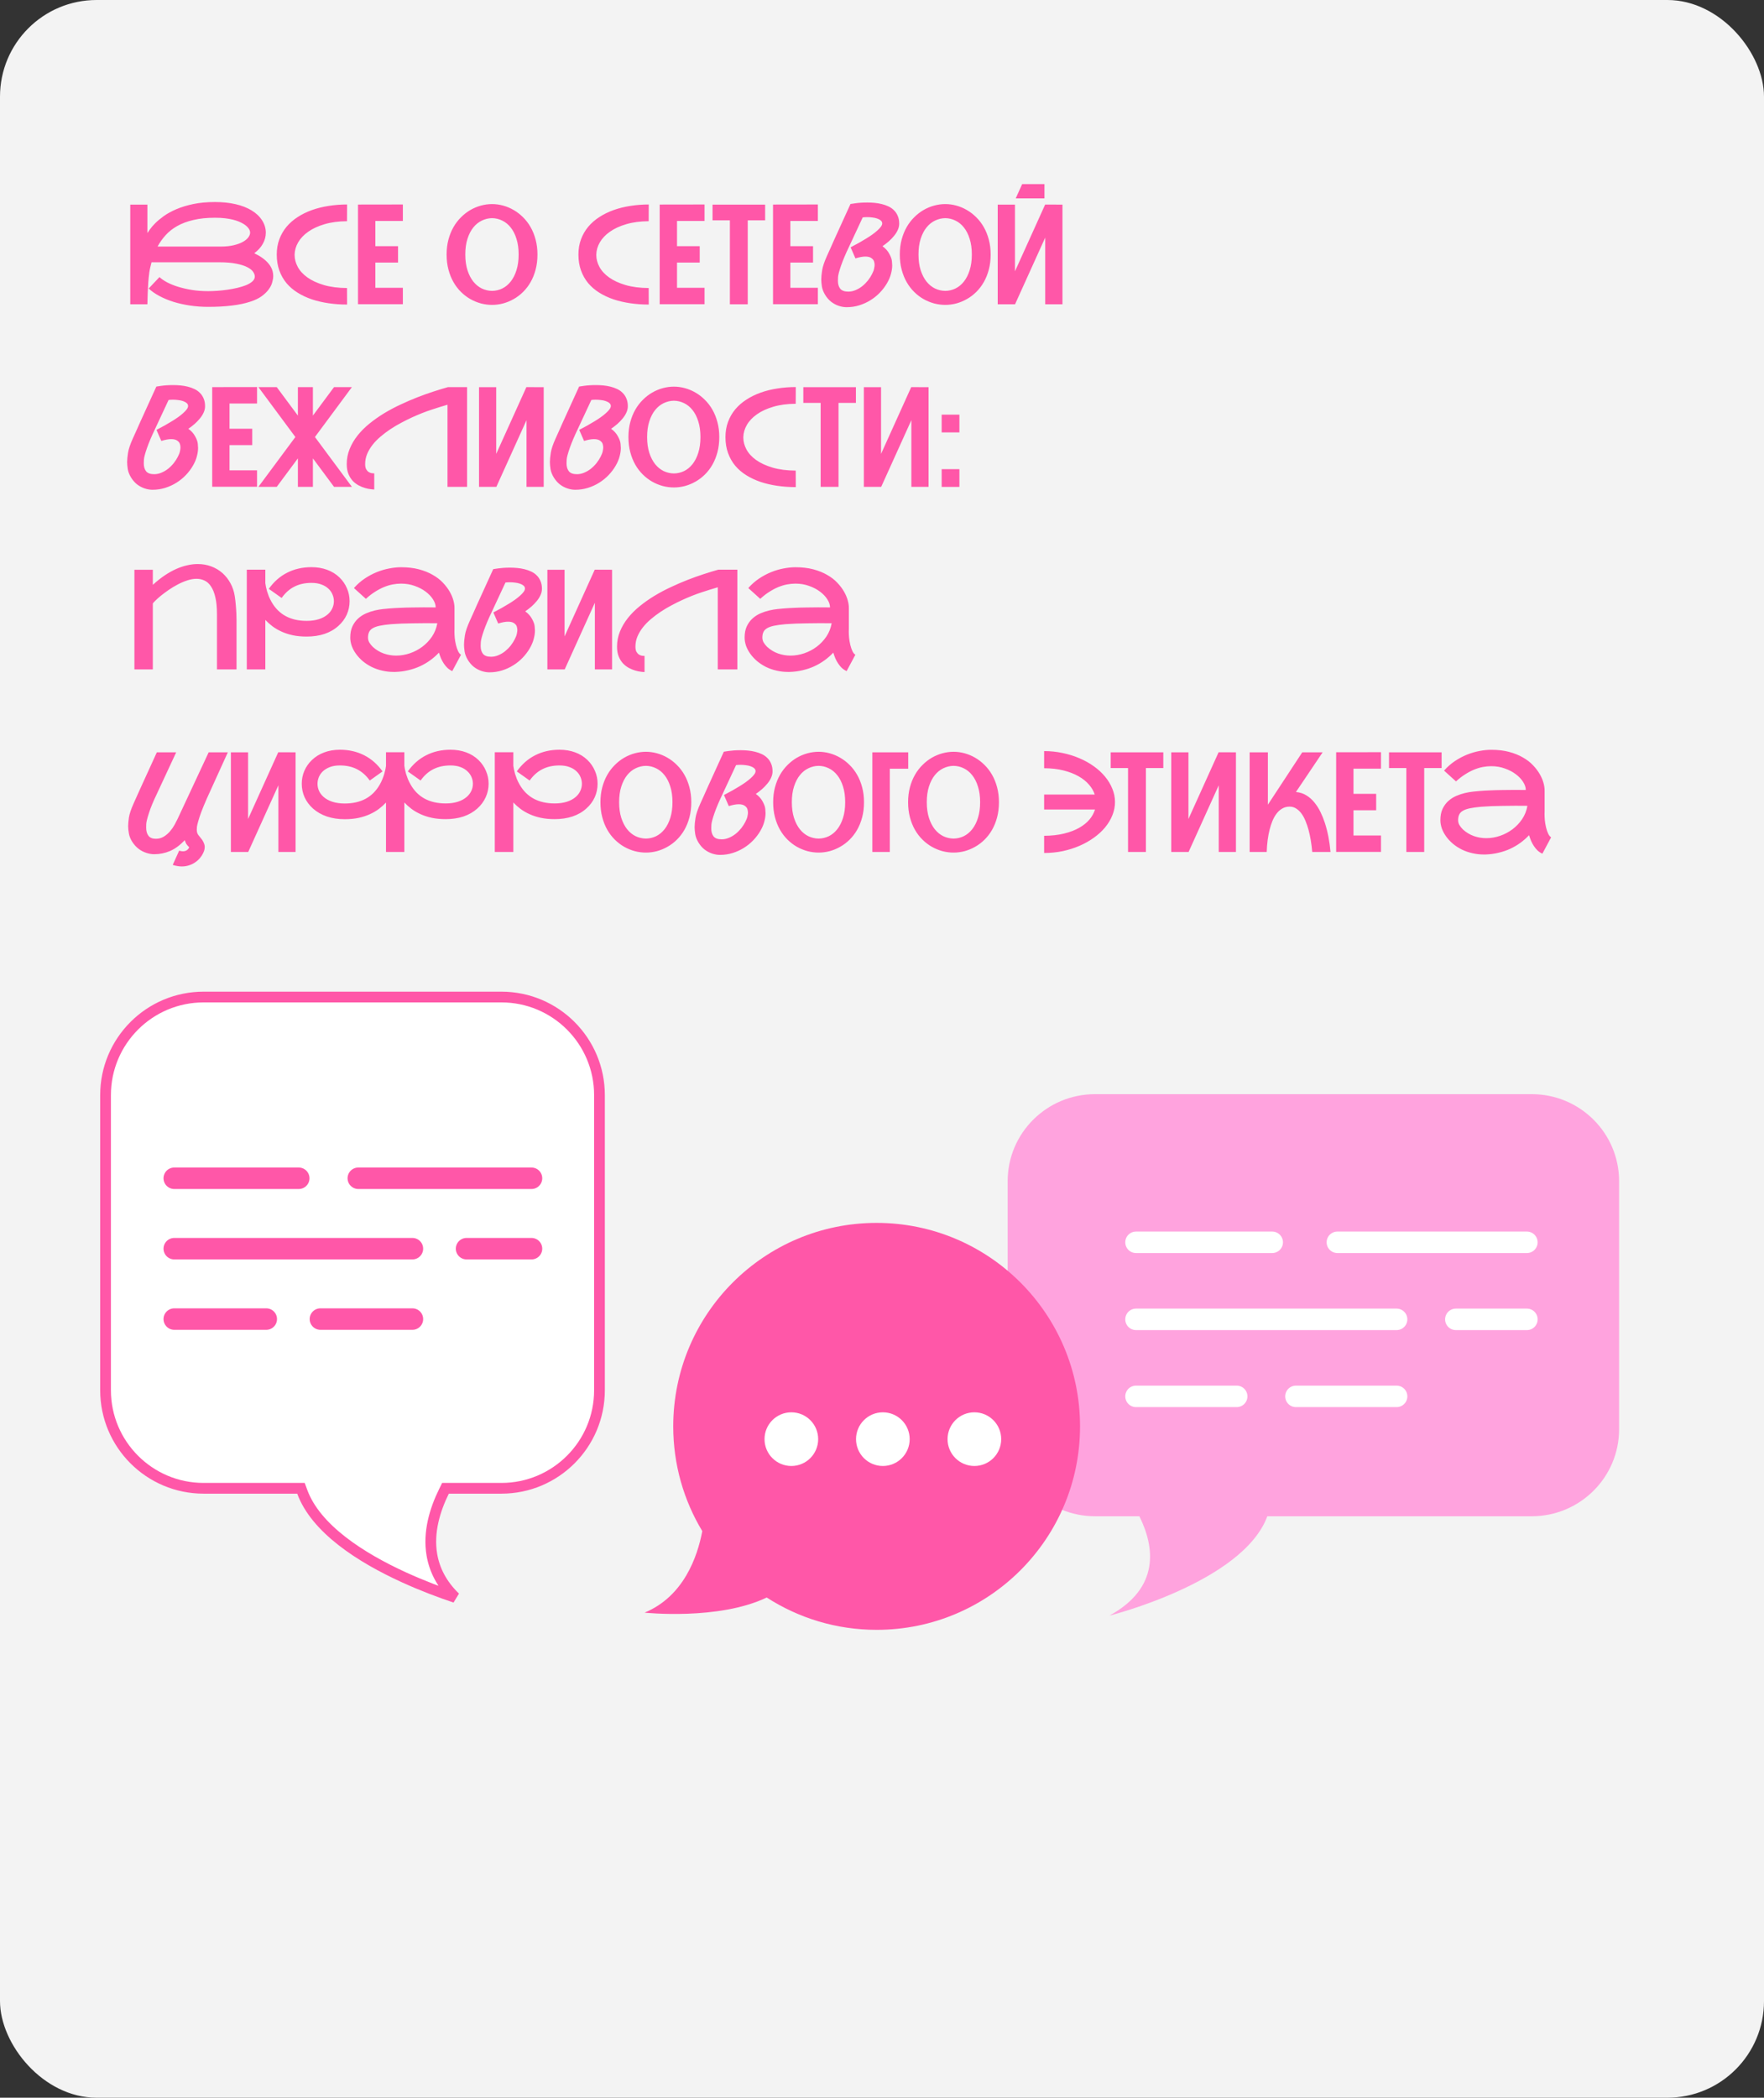
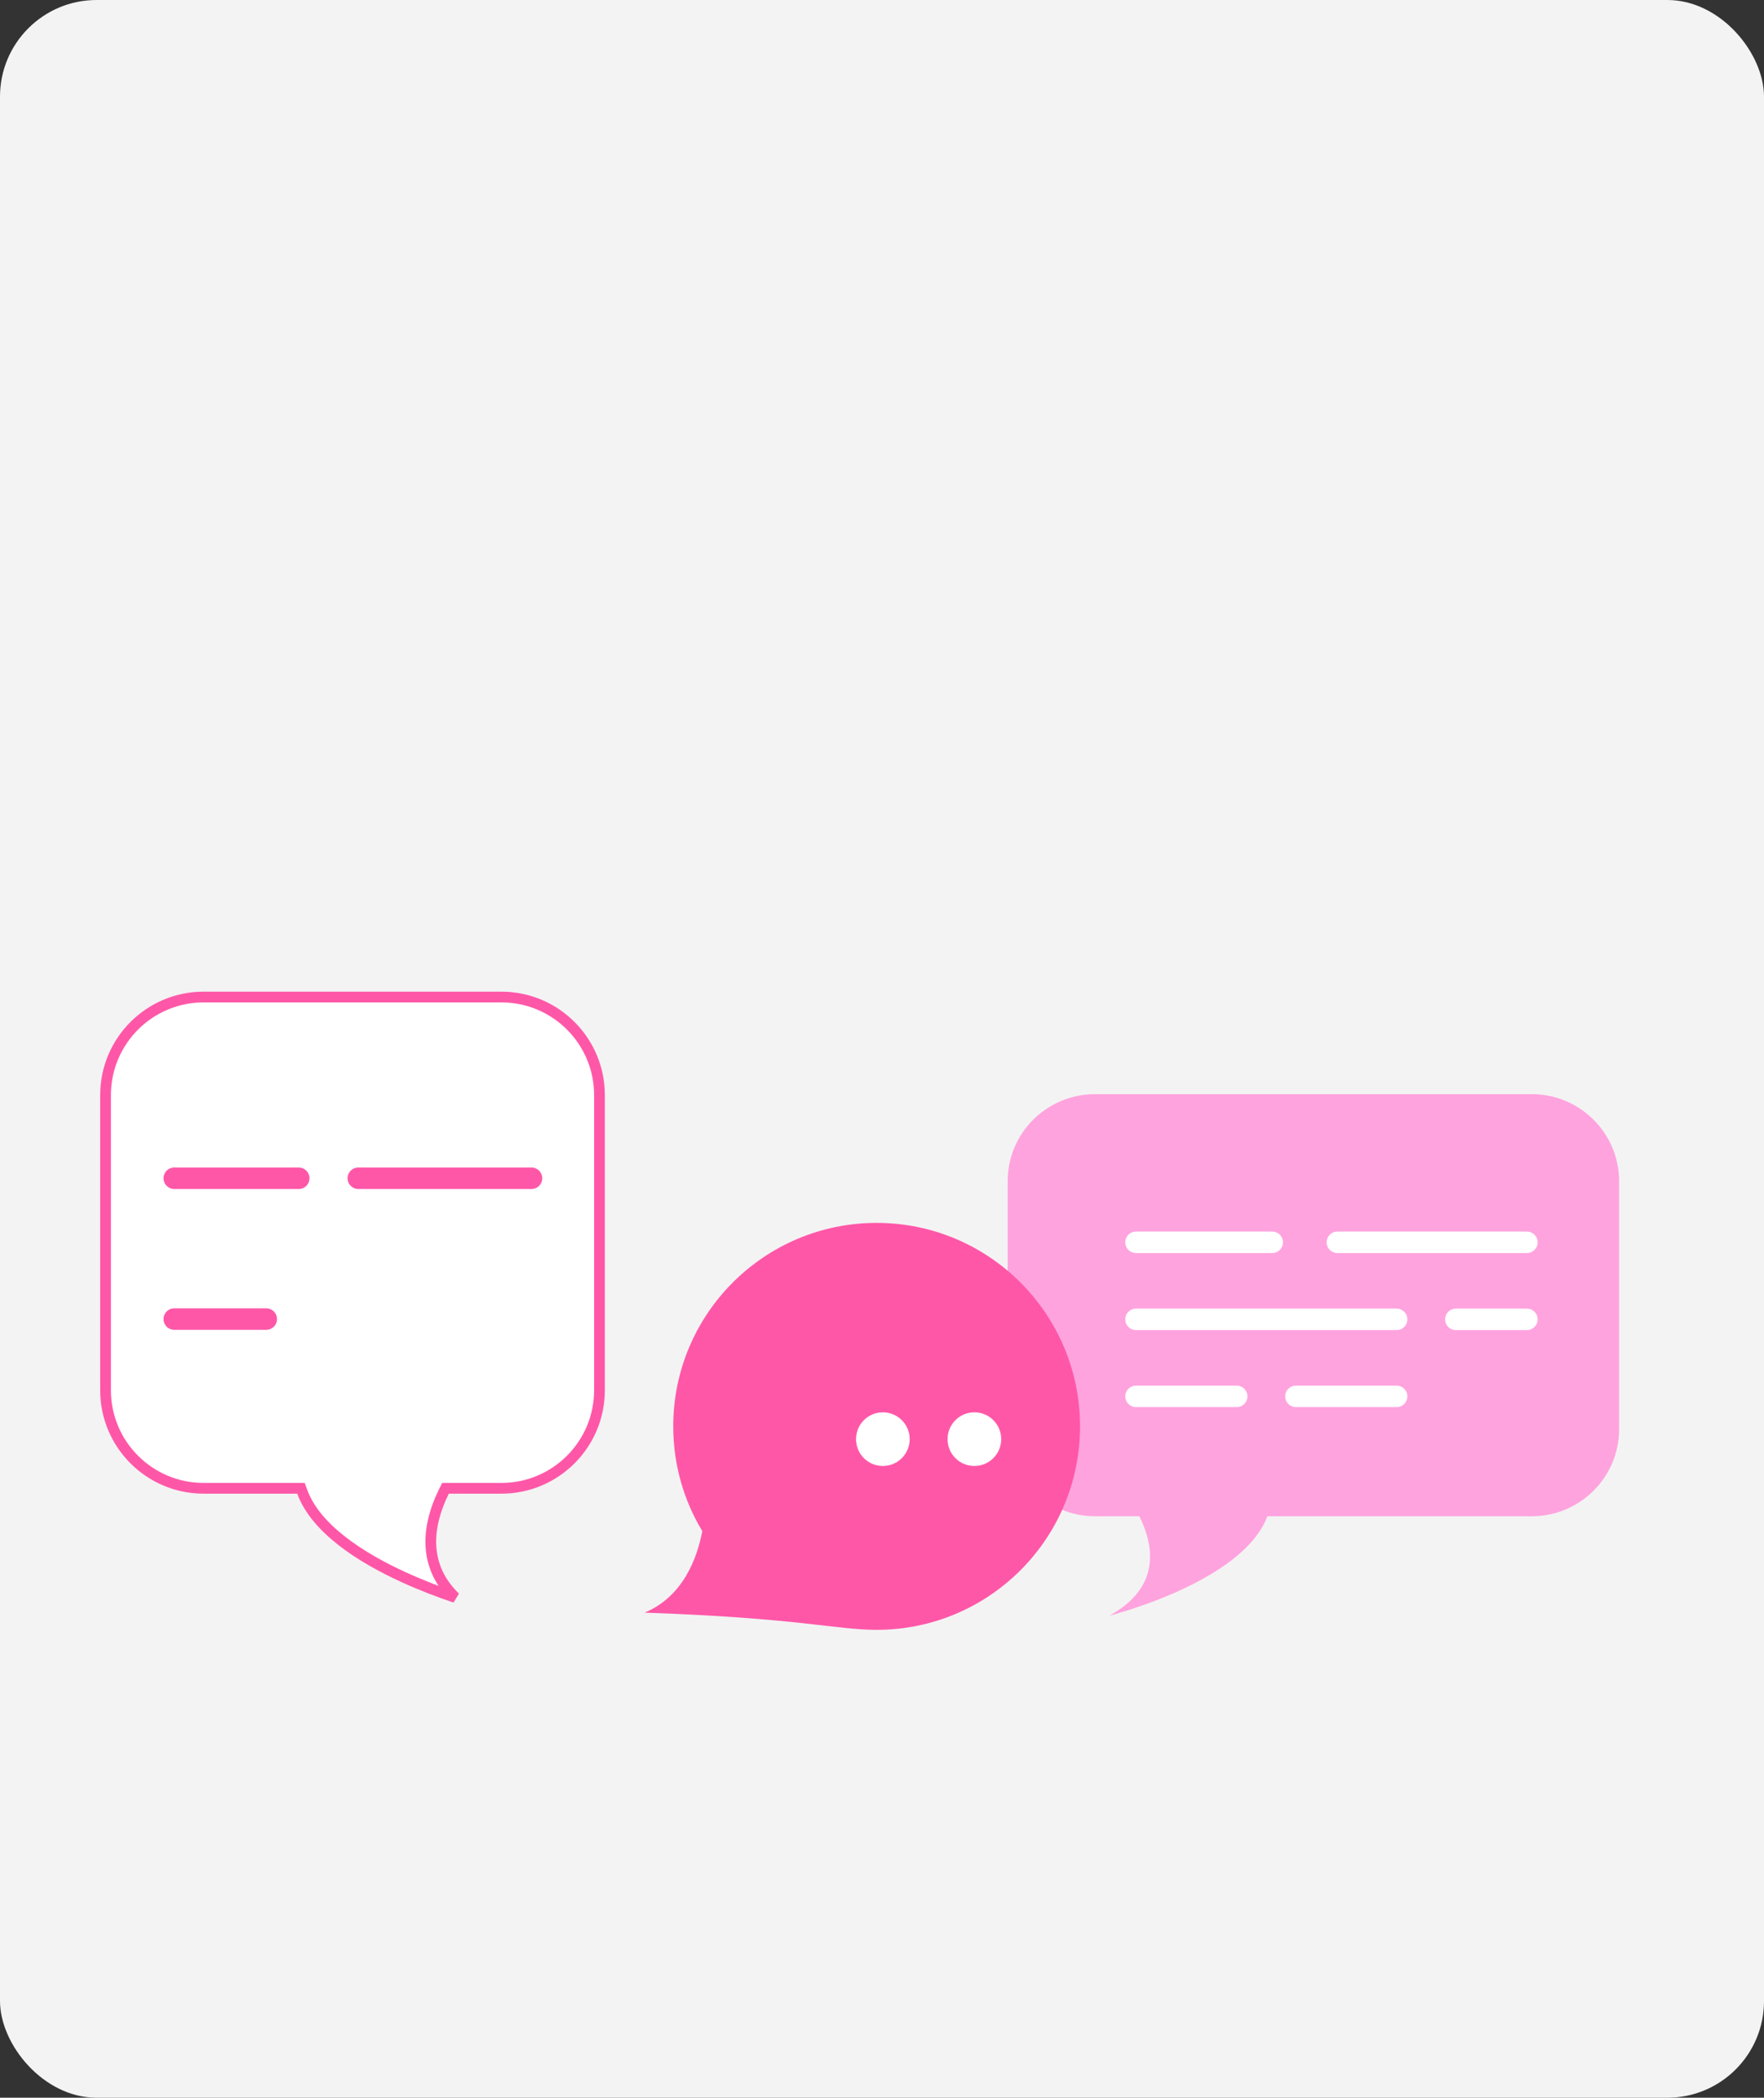
<svg xmlns="http://www.w3.org/2000/svg" width="493" height="586" viewBox="0 0 493 586" fill="none">
  <rect x="0" y="0" width="493" height="586" fill="#333333" stroke="none" />
  <rect width="493" height="586" rx="27" fill="#F3F3F3" />
-   <path d="M71.061 70.739C72.808 71.575 74.124 72.524 75.01 73.588C75.909 74.638 76.359 75.816 76.359 77.12C76.359 77.651 76.264 78.246 76.074 78.904C75.897 79.563 75.561 80.221 75.067 80.879C74.586 81.538 73.928 82.171 73.093 82.778C72.257 83.373 71.187 83.88 69.883 84.297C68.415 84.778 66.706 85.133 64.756 85.361C62.807 85.601 60.617 85.722 58.186 85.722C56.477 85.722 54.8 85.601 53.154 85.361C51.521 85.12 49.976 84.778 48.52 84.335C47.077 83.88 45.761 83.335 44.571 82.702C43.381 82.069 42.374 81.367 41.551 80.594L44.571 77.404C45.064 77.873 45.748 78.347 46.621 78.829C47.495 79.297 48.514 79.715 49.679 80.082C50.856 80.449 52.16 80.753 53.59 80.993C55.021 81.221 56.553 81.335 58.186 81.335C58.933 81.335 59.775 81.303 60.712 81.24C61.648 81.177 62.598 81.076 63.56 80.936C64.522 80.797 65.459 80.62 66.37 80.405C67.294 80.189 68.111 79.936 68.82 79.645C69.541 79.341 70.118 78.993 70.548 78.601C70.991 78.195 71.213 77.746 71.213 77.252C71.213 76.835 71.054 76.391 70.738 75.923C70.421 75.455 69.877 75.024 69.105 74.632C68.345 74.239 67.326 73.917 66.047 73.663C64.781 73.398 63.186 73.265 61.262 73.265H42.349C42.248 73.67 42.134 74.132 42.007 74.651C41.88 75.17 41.785 75.67 41.722 76.151C41.672 76.543 41.621 76.974 41.57 77.442C41.52 77.898 41.475 78.373 41.437 78.867C41.412 79.36 41.387 79.854 41.361 80.348C41.336 80.841 41.311 81.316 41.285 81.772C41.235 82.835 41.203 83.911 41.191 85H36.405V57.162H41.191V65.099C41.317 64.922 41.551 64.587 41.893 64.093C42.235 63.599 42.722 63.029 43.355 62.384C44.001 61.738 44.805 61.067 45.767 60.371C46.742 59.675 47.906 59.035 49.261 58.453C50.615 57.871 52.185 57.39 53.97 57.01C55.768 56.63 57.806 56.44 60.085 56.44C62.174 56.44 64.079 56.636 65.801 57.029C67.522 57.421 69.016 57.997 70.282 58.757C71.561 59.529 72.548 60.459 73.244 61.548C73.941 62.624 74.289 63.776 74.289 65.004C74.289 66.106 74.004 67.15 73.434 68.138C72.877 69.125 72.086 69.992 71.061 70.739ZM61.661 68.878C63.079 68.878 64.307 68.751 65.345 68.498C66.383 68.245 67.237 67.929 67.908 67.549C68.579 67.169 69.079 66.751 69.409 66.296C69.738 65.84 69.902 65.409 69.902 65.004C69.902 64.574 69.738 64.144 69.409 63.713C69.079 63.283 68.611 62.884 68.003 62.517C67.687 62.327 67.294 62.131 66.826 61.928C66.358 61.725 65.801 61.542 65.155 61.377C64.509 61.213 63.769 61.08 62.933 60.979C62.098 60.877 61.148 60.827 60.085 60.827C57.793 60.827 55.781 61.036 54.046 61.453C52.312 61.858 50.805 62.422 49.527 63.143C48.248 63.865 47.166 64.719 46.28 65.707C45.394 66.682 44.647 67.739 44.039 68.878H61.661ZM97 85.076C95.228 85.076 93.512 84.956 91.854 84.715C90.195 84.475 88.638 84.114 87.183 83.633C85.727 83.139 84.397 82.519 83.195 81.772C81.992 81.025 80.954 80.139 80.081 79.113C79.22 78.075 78.549 76.892 78.068 75.562C77.587 74.233 77.346 72.752 77.346 71.119C77.346 69.562 77.587 68.138 78.068 66.846C78.549 65.555 79.22 64.39 80.081 63.352C80.954 62.314 81.992 61.409 83.195 60.637C84.397 59.852 85.727 59.2 87.183 58.681C88.638 58.162 90.195 57.776 91.854 57.523C93.512 57.257 95.228 57.124 97 57.124L96.981 61.795C94.614 61.808 92.519 62.086 90.695 62.631C88.885 63.162 87.366 63.865 86.138 64.739C84.91 65.599 83.973 66.587 83.328 67.701C82.695 68.802 82.365 69.935 82.34 71.1C82.34 71.15 82.34 71.201 82.34 71.252C82.34 72.366 82.631 73.467 83.214 74.556C83.796 75.645 84.695 76.626 85.91 77.499C87.138 78.373 88.67 79.082 90.506 79.626C92.354 80.17 94.512 80.449 96.981 80.462L97 85.076ZM104.899 61.719V68.764H111.242V73.341H104.899V80.386H112.59V84.981H100.057V57.143L112.59 57.124V61.719H104.899ZM137.523 57.01C138.548 57.01 139.574 57.149 140.599 57.428C141.625 57.706 142.606 58.117 143.543 58.662C144.492 59.206 145.372 59.883 146.182 60.694C146.992 61.491 147.695 62.409 148.29 63.447C148.885 64.485 149.353 65.65 149.695 66.941C150.037 68.22 150.208 69.606 150.208 71.1C150.208 72.619 150.037 74.024 149.695 75.316C149.353 76.607 148.885 77.771 148.29 78.809C147.695 79.848 146.992 80.765 146.182 81.563C145.372 82.361 144.492 83.025 143.543 83.557C142.606 84.088 141.625 84.494 140.599 84.772C139.574 85.038 138.548 85.171 137.523 85.171C136.498 85.171 135.466 85.038 134.428 84.772C133.402 84.494 132.415 84.088 131.465 83.557C130.529 83.025 129.655 82.361 128.845 81.563C128.035 80.765 127.332 79.848 126.737 78.809C126.142 77.771 125.674 76.607 125.332 75.316C124.99 74.024 124.819 72.619 124.819 71.1C124.819 69.593 124.99 68.201 125.332 66.922C125.674 65.644 126.142 64.485 126.737 63.447C127.332 62.409 128.035 61.491 128.845 60.694C129.655 59.883 130.529 59.206 131.465 58.662C132.415 58.117 133.402 57.706 134.428 57.428C135.466 57.149 136.498 57.01 137.523 57.01ZM137.523 81.259C138.523 81.246 139.473 81.025 140.371 80.594C141.27 80.151 142.055 79.506 142.726 78.658C143.41 77.797 143.948 76.74 144.34 75.486C144.745 74.22 144.948 72.758 144.948 71.1C144.948 69.429 144.745 67.967 144.34 66.713C143.948 65.447 143.41 64.39 142.726 63.542C142.055 62.694 141.27 62.055 140.371 61.624C139.473 61.181 138.523 60.953 137.523 60.941C136.523 60.953 135.567 61.181 134.656 61.624C133.757 62.055 132.966 62.694 132.282 63.542C131.598 64.39 131.054 65.447 130.649 66.713C130.244 67.967 130.041 69.429 130.041 71.1C130.041 72.758 130.244 74.22 130.649 75.486C131.054 76.74 131.598 77.797 132.282 78.658C132.966 79.506 133.757 80.151 134.656 80.594C135.567 81.025 136.523 81.246 137.523 81.259ZM181.312 85.076C179.54 85.076 177.825 84.956 176.166 84.715C174.508 84.475 172.951 84.114 171.495 83.633C170.039 83.139 168.71 82.519 167.507 81.772C166.304 81.025 165.266 80.139 164.393 79.113C163.532 78.075 162.861 76.892 162.38 75.562C161.899 74.233 161.658 72.752 161.658 71.119C161.658 69.562 161.899 68.138 162.38 66.846C162.861 65.555 163.532 64.39 164.393 63.352C165.266 62.314 166.304 61.409 167.507 60.637C168.71 59.852 170.039 59.2 171.495 58.681C172.951 58.162 174.508 57.776 176.166 57.523C177.825 57.257 179.54 57.124 181.312 57.124L181.293 61.795C178.926 61.808 176.831 62.086 175.008 62.631C173.197 63.162 171.678 63.865 170.45 64.739C169.222 65.599 168.286 66.587 167.64 67.701C167.007 68.802 166.678 69.935 166.653 71.1C166.653 71.15 166.653 71.201 166.653 71.252C166.653 72.366 166.944 73.467 167.526 74.556C168.108 75.645 169.007 76.626 170.222 77.499C171.45 78.373 172.982 79.082 174.818 79.626C176.666 80.17 178.825 80.449 181.293 80.462L181.312 85.076ZM189.212 61.719V68.764H195.554V73.341H189.212V80.386H196.902V84.981H184.369V57.143L196.902 57.124V61.719H189.212ZM213.841 57.162V61.548H208.98V85H203.985V61.548H199.143V57.162H213.841ZM220.886 61.719V68.764H227.228V73.341H220.886V80.386H228.576V84.981H216.044V57.143L228.576 57.124V61.719H220.886ZM246.635 68.783C247.483 69.391 248.123 70.106 248.553 70.929C248.996 71.739 249.237 72.429 249.275 72.999C249.325 73.556 249.351 73.936 249.351 74.138C249.351 74.86 249.237 75.645 249.009 76.493C248.794 77.341 248.42 78.221 247.889 79.132C247.357 80.044 246.705 80.905 245.933 81.715C245.16 82.525 244.287 83.234 243.312 83.842C242.35 84.449 241.299 84.93 240.16 85.285C239.033 85.639 237.85 85.817 236.609 85.817C235.9 85.817 235.166 85.69 234.406 85.437C233.647 85.184 232.938 84.804 232.279 84.297C231.634 83.778 231.07 83.126 230.589 82.341C230.121 81.557 229.823 80.784 229.697 80.025C229.583 79.253 229.526 78.601 229.526 78.069C229.526 77.411 229.608 76.556 229.773 75.505C229.937 74.442 230.393 73.087 231.14 71.442C231.444 70.758 231.773 70.03 232.127 69.258C232.482 68.473 232.836 67.675 233.191 66.865C233.558 66.055 233.925 65.251 234.292 64.454C234.659 63.656 235.008 62.89 235.337 62.156C236.122 60.434 236.906 58.712 237.691 56.991C238.109 56.915 238.571 56.845 239.078 56.782C239.508 56.719 240.008 56.668 240.578 56.63C241.147 56.592 241.755 56.573 242.401 56.573C243.059 56.573 243.73 56.605 244.414 56.668C245.11 56.731 245.787 56.845 246.445 57.01C247.116 57.174 247.743 57.396 248.325 57.675C248.92 57.953 249.433 58.314 249.863 58.757C250.307 59.187 250.655 59.713 250.908 60.333C251.174 60.941 251.307 61.656 251.307 62.479C251.307 63.074 251.174 63.662 250.908 64.245C250.655 64.814 250.307 65.365 249.863 65.897C249.433 66.428 248.939 66.941 248.382 67.435C247.825 67.916 247.243 68.365 246.635 68.783ZM237.084 81.468C237.767 81.468 238.438 81.329 239.097 81.05C239.767 80.772 240.394 80.405 240.976 79.949C241.559 79.481 242.084 78.955 242.553 78.373C243.021 77.778 243.407 77.176 243.711 76.569C244.027 75.961 244.224 75.442 244.3 75.012C244.388 74.581 244.433 74.246 244.433 74.005C244.433 73.714 244.382 73.391 244.281 73.037C244.179 72.682 243.926 72.366 243.521 72.087C243.129 71.809 242.565 71.669 241.831 71.669C241.097 71.669 240.179 71.84 239.078 72.182L237.729 69.087C239.375 68.239 240.85 67.41 242.154 66.599C242.711 66.258 243.249 65.903 243.768 65.536C244.3 65.156 244.768 64.783 245.173 64.416C245.591 64.049 245.926 63.694 246.18 63.352C246.433 63.01 246.559 62.7 246.559 62.422C246.559 62.08 246.42 61.801 246.142 61.586C245.876 61.358 245.534 61.175 245.116 61.036C244.711 60.896 244.262 60.801 243.768 60.751C243.274 60.687 242.799 60.656 242.344 60.656C242.103 60.656 241.882 60.662 241.679 60.675C241.477 60.687 241.287 60.706 241.109 60.732L237.274 68.954C236.349 70.878 235.615 72.613 235.071 74.157C234.539 75.702 234.254 76.778 234.216 77.385C234.191 77.98 234.178 78.335 234.178 78.449C234.178 79.36 234.394 80.094 234.824 80.651C235.267 81.196 236.02 81.468 237.084 81.468ZM264.181 57.01C265.207 57.01 266.232 57.149 267.258 57.428C268.283 57.706 269.264 58.117 270.201 58.662C271.15 59.206 272.03 59.883 272.84 60.694C273.651 61.491 274.353 62.409 274.948 63.447C275.543 64.485 276.012 65.65 276.353 66.941C276.695 68.22 276.866 69.606 276.866 71.1C276.866 72.619 276.695 74.024 276.353 75.316C276.012 76.607 275.543 77.771 274.948 78.809C274.353 79.848 273.651 80.765 272.84 81.563C272.03 82.361 271.15 83.025 270.201 83.557C269.264 84.088 268.283 84.494 267.258 84.772C266.232 85.038 265.207 85.171 264.181 85.171C263.156 85.171 262.124 85.038 261.086 84.772C260.061 84.494 259.073 84.088 258.124 83.557C257.187 83.025 256.313 82.361 255.503 81.563C254.693 80.765 253.99 79.848 253.395 78.809C252.8 77.771 252.332 76.607 251.99 75.316C251.648 74.024 251.478 72.619 251.478 71.1C251.478 69.593 251.648 68.201 251.99 66.922C252.332 65.644 252.8 64.485 253.395 63.447C253.99 62.409 254.693 61.491 255.503 60.694C256.313 59.883 257.187 59.206 258.124 58.662C259.073 58.117 260.061 57.706 261.086 57.428C262.124 57.149 263.156 57.01 264.181 57.01ZM264.181 81.259C265.181 81.246 266.131 81.025 267.03 80.594C267.929 80.151 268.713 79.506 269.384 78.658C270.068 77.797 270.606 76.74 270.998 75.486C271.404 74.22 271.606 72.758 271.606 71.1C271.606 69.429 271.404 67.967 270.998 66.713C270.606 65.447 270.068 64.39 269.384 63.542C268.713 62.694 267.929 62.055 267.03 61.624C266.131 61.181 265.181 60.953 264.181 60.941C263.181 60.953 262.225 61.181 261.314 61.624C260.415 62.055 259.624 62.694 258.94 63.542C258.257 64.39 257.712 65.447 257.307 66.713C256.902 67.967 256.7 69.429 256.7 71.1C256.7 72.758 256.902 74.22 257.307 75.486C257.712 76.74 258.257 77.797 258.94 78.658C259.624 79.506 260.415 80.151 261.314 80.594C262.225 81.025 263.181 81.246 264.181 81.259ZM291.906 55.415H283.873L285.677 51.427H291.906V55.415ZM296.938 57.162V85H292.115V66.371L283.683 85H278.841V57.162H283.664V75.79L292.096 57.143L296.938 57.162ZM52.641 119.783C53.489 120.391 54.129 121.106 54.559 121.929C55.002 122.739 55.242 123.429 55.281 123.999C55.331 124.556 55.356 124.936 55.356 125.138C55.356 125.86 55.242 126.645 55.015 127.493C54.8 128.341 54.426 129.221 53.894 130.132C53.363 131.044 52.711 131.905 51.938 132.715C51.166 133.525 50.293 134.234 49.318 134.842C48.356 135.449 47.305 135.93 46.166 136.285C45.039 136.639 43.855 136.817 42.615 136.817C41.906 136.817 41.172 136.69 40.412 136.437C39.652 136.184 38.943 135.804 38.285 135.297C37.639 134.778 37.076 134.126 36.595 133.342C36.127 132.557 35.829 131.784 35.703 131.025C35.589 130.253 35.532 129.601 35.532 129.069C35.532 128.411 35.614 127.556 35.779 126.505C35.943 125.442 36.399 124.087 37.146 122.442C37.45 121.758 37.779 121.03 38.133 120.258C38.488 119.473 38.842 118.675 39.197 117.865C39.564 117.055 39.931 116.251 40.298 115.454C40.665 114.656 41.013 113.89 41.342 113.156C42.127 111.434 42.912 109.713 43.697 107.991C44.115 107.915 44.577 107.845 45.083 107.782C45.514 107.719 46.014 107.668 46.583 107.63C47.153 107.592 47.761 107.573 48.406 107.573C49.065 107.573 49.736 107.605 50.419 107.668C51.115 107.731 51.793 107.845 52.451 108.01C53.122 108.174 53.749 108.396 54.331 108.674C54.926 108.953 55.439 109.314 55.869 109.757C56.312 110.187 56.66 110.713 56.914 111.333C57.179 111.941 57.312 112.656 57.312 113.479C57.312 114.074 57.179 114.662 56.914 115.245C56.66 115.814 56.312 116.365 55.869 116.897C55.439 117.429 54.945 117.941 54.388 118.435C53.831 118.916 53.249 119.365 52.641 119.783ZM43.089 132.468C43.773 132.468 44.444 132.329 45.102 132.05C45.773 131.772 46.4 131.405 46.982 130.949C47.565 130.48 48.09 129.955 48.558 129.373C49.027 128.778 49.413 128.176 49.717 127.569C50.033 126.961 50.229 126.442 50.305 126.012C50.394 125.581 50.438 125.246 50.438 125.005C50.438 124.714 50.388 124.391 50.286 124.037C50.185 123.682 49.932 123.366 49.527 123.087C49.134 122.809 48.571 122.67 47.837 122.67C47.102 122.67 46.185 122.84 45.083 123.182L43.735 120.087C45.381 119.239 46.856 118.41 48.16 117.599C48.717 117.258 49.255 116.903 49.774 116.536C50.305 116.156 50.774 115.783 51.179 115.416C51.597 115.049 51.932 114.694 52.185 114.352C52.438 114.01 52.565 113.7 52.565 113.422C52.565 113.08 52.426 112.801 52.147 112.586C51.881 112.358 51.54 112.175 51.122 112.036C50.717 111.896 50.267 111.801 49.774 111.751C49.28 111.687 48.805 111.656 48.349 111.656C48.109 111.656 47.887 111.662 47.685 111.675C47.482 111.687 47.292 111.706 47.115 111.732L43.279 119.954C42.355 121.878 41.621 123.613 41.077 125.157C40.545 126.702 40.26 127.778 40.222 128.385C40.197 128.98 40.184 129.335 40.184 129.449C40.184 130.36 40.399 131.094 40.83 131.651C41.273 132.196 42.026 132.468 43.089 132.468ZM64.148 112.719V119.764H70.491V124.341H64.148V131.386H71.839V135.981H59.306V108.143L71.839 108.124V112.719H64.148ZM88.018 122.081L98.348 136H93.354L87.448 128.044V136H83.252V128.044L77.346 136H72.219L82.549 122.081L72.219 108.143H77.346L83.252 116.099V108.143H87.448V116.099L93.354 108.143H98.348L88.018 122.081ZM130.535 108.143V136H125.066V113.061C123.699 113.453 122.192 113.922 120.547 114.466C118.914 114.998 117.135 115.7 115.211 116.574C114.211 117.03 113.191 117.536 112.153 118.093C111.115 118.637 110.109 119.232 109.134 119.878C108.159 120.524 107.241 121.214 106.381 121.948C105.52 122.67 104.767 123.442 104.121 124.265C103.488 125.075 102.982 125.929 102.602 126.828C102.235 127.727 102.051 128.664 102.051 129.639C102.051 130.246 102.146 130.727 102.336 131.082C102.538 131.424 102.773 131.683 103.039 131.86C103.304 132.025 103.583 132.133 103.874 132.183C104.165 132.221 104.406 132.24 104.596 132.24V136.741C104.38 136.741 104.039 136.709 103.57 136.646C103.102 136.595 102.583 136.487 102.013 136.323C101.443 136.158 100.855 135.918 100.247 135.601C99.652 135.285 99.101 134.867 98.595 134.348C98.101 133.816 97.696 133.171 97.38 132.411C97.063 131.639 96.905 130.715 96.905 129.639C96.905 128.157 97.177 126.752 97.722 125.423C98.266 124.081 99.007 122.821 99.943 121.644C100.88 120.467 101.981 119.365 103.247 118.34C104.526 117.302 105.893 116.34 107.349 115.454C108.818 114.567 110.343 113.757 111.925 113.023C113.508 112.276 115.078 111.599 116.635 110.991C118.192 110.383 119.698 109.845 121.154 109.377C122.623 108.896 123.971 108.485 125.199 108.143H130.535ZM151.955 108.162V136H147.151V117.372L138.719 136H133.877V108.162H138.681V126.79L147.113 108.143L151.955 108.162ZM170.792 119.783C171.64 120.391 172.28 121.106 172.71 121.929C173.153 122.739 173.394 123.429 173.432 123.999C173.482 124.556 173.508 124.936 173.508 125.138C173.508 125.86 173.394 126.645 173.166 127.493C172.951 128.341 172.577 129.221 172.045 130.132C171.514 131.044 170.862 131.905 170.09 132.715C169.317 133.525 168.444 134.234 167.469 134.842C166.507 135.449 165.456 135.93 164.317 136.285C163.19 136.639 162.006 136.817 160.766 136.817C160.057 136.817 159.323 136.69 158.563 136.437C157.804 136.184 157.095 135.804 156.436 135.297C155.791 134.778 155.227 134.126 154.746 133.342C154.278 132.557 153.98 131.784 153.854 131.025C153.74 130.253 153.683 129.601 153.683 129.069C153.683 128.411 153.765 127.556 153.93 126.505C154.094 125.442 154.55 124.087 155.297 122.442C155.601 121.758 155.93 121.03 156.284 120.258C156.639 119.473 156.993 118.675 157.348 117.865C157.715 117.055 158.082 116.251 158.449 115.454C158.816 114.656 159.164 113.89 159.494 113.156C160.278 111.434 161.063 109.713 161.848 107.991C162.266 107.915 162.728 107.845 163.234 107.782C163.665 107.719 164.165 107.668 164.735 107.63C165.304 107.592 165.912 107.573 166.558 107.573C167.216 107.573 167.887 107.605 168.57 107.668C169.267 107.731 169.944 107.845 170.602 108.01C171.273 108.174 171.9 108.396 172.482 108.674C173.077 108.953 173.59 109.314 174.02 109.757C174.463 110.187 174.812 110.713 175.065 111.333C175.331 111.941 175.464 112.656 175.464 113.479C175.464 114.074 175.331 114.662 175.065 115.245C174.812 115.814 174.463 116.365 174.02 116.897C173.59 117.429 173.096 117.941 172.539 118.435C171.982 118.916 171.4 119.365 170.792 119.783ZM161.241 132.468C161.924 132.468 162.595 132.329 163.253 132.05C163.924 131.772 164.551 131.405 165.133 130.949C165.716 130.48 166.241 129.955 166.709 129.373C167.178 128.778 167.564 128.176 167.868 127.569C168.184 126.961 168.381 126.442 168.457 126.012C168.545 125.581 168.589 125.246 168.589 125.005C168.589 124.714 168.539 124.391 168.438 124.037C168.336 123.682 168.083 123.366 167.678 123.087C167.285 122.809 166.722 122.67 165.988 122.67C165.254 122.67 164.336 122.84 163.234 123.182L161.886 120.087C163.532 119.239 165.007 118.41 166.311 117.599C166.868 117.258 167.406 116.903 167.925 116.536C168.457 116.156 168.925 115.783 169.33 115.416C169.748 115.049 170.083 114.694 170.336 114.352C170.59 114.01 170.716 113.7 170.716 113.422C170.716 113.08 170.577 112.801 170.298 112.586C170.033 112.358 169.691 112.175 169.273 112.036C168.868 111.896 168.419 111.801 167.925 111.751C167.431 111.687 166.956 111.656 166.501 111.656C166.26 111.656 166.039 111.662 165.836 111.675C165.633 111.687 165.444 111.706 165.266 111.732L161.43 119.954C160.506 121.878 159.772 123.613 159.228 125.157C158.696 126.702 158.411 127.778 158.373 128.385C158.348 128.98 158.335 129.335 158.335 129.449C158.335 130.36 158.55 131.094 158.981 131.651C159.424 132.196 160.177 132.468 161.241 132.468ZM188.338 108.01C189.364 108.01 190.389 108.149 191.415 108.428C192.44 108.706 193.421 109.118 194.358 109.662C195.307 110.206 196.187 110.884 196.997 111.694C197.808 112.491 198.51 113.409 199.105 114.447C199.7 115.485 200.169 116.65 200.51 117.941C200.852 119.22 201.023 120.606 201.023 122.1C201.023 123.619 200.852 125.024 200.51 126.315C200.169 127.607 199.7 128.771 199.105 129.81C198.51 130.848 197.808 131.765 196.997 132.563C196.187 133.36 195.307 134.025 194.358 134.557C193.421 135.089 192.44 135.494 191.415 135.772C190.389 136.038 189.364 136.171 188.338 136.171C187.313 136.171 186.281 136.038 185.243 135.772C184.218 135.494 183.23 135.089 182.281 134.557C181.344 134.025 180.47 133.36 179.66 132.563C178.85 131.765 178.147 130.848 177.552 129.81C176.957 128.771 176.489 127.607 176.147 126.315C175.805 125.024 175.634 123.619 175.634 122.1C175.634 120.593 175.805 119.201 176.147 117.922C176.489 116.644 176.957 115.485 177.552 114.447C178.147 113.409 178.85 112.491 179.66 111.694C180.47 110.884 181.344 110.206 182.281 109.662C183.23 109.118 184.218 108.706 185.243 108.428C186.281 108.149 187.313 108.01 188.338 108.01ZM188.338 132.259C189.338 132.246 190.288 132.025 191.187 131.594C192.085 131.151 192.87 130.506 193.541 129.658C194.225 128.797 194.763 127.74 195.155 126.486C195.56 125.22 195.763 123.758 195.763 122.1C195.763 120.429 195.56 118.967 195.155 117.713C194.763 116.447 194.225 115.39 193.541 114.542C192.87 113.694 192.085 113.055 191.187 112.624C190.288 112.181 189.338 111.953 188.338 111.941C187.338 111.953 186.382 112.181 185.471 112.624C184.572 113.055 183.781 113.694 183.097 114.542C182.414 115.39 181.869 116.447 181.464 117.713C181.059 118.967 180.856 120.429 180.856 122.1C180.856 123.758 181.059 125.22 181.464 126.486C181.869 127.74 182.414 128.797 183.097 129.658C183.781 130.506 184.572 131.151 185.471 131.594C186.382 132.025 187.338 132.246 188.338 132.259ZM222.405 136.076C220.633 136.076 218.917 135.956 217.259 135.715C215.6 135.475 214.043 135.114 212.588 134.633C211.132 134.139 209.802 133.519 208.6 132.772C207.397 132.025 206.359 131.139 205.486 130.113C204.625 129.075 203.954 127.892 203.473 126.562C202.992 125.233 202.751 123.752 202.751 122.119C202.751 120.562 202.992 119.138 203.473 117.846C203.954 116.555 204.625 115.39 205.486 114.352C206.359 113.314 207.397 112.409 208.6 111.637C209.802 110.852 211.132 110.2 212.588 109.681C214.043 109.162 215.6 108.776 217.259 108.523C218.917 108.257 220.633 108.124 222.405 108.124L222.386 112.795C220.019 112.808 217.924 113.086 216.101 113.631C214.29 114.162 212.771 114.865 211.543 115.738C210.315 116.599 209.378 117.587 208.733 118.701C208.1 119.802 207.771 120.935 207.745 122.1C207.745 122.151 207.745 122.201 207.745 122.252C207.745 123.366 208.036 124.467 208.619 125.556C209.201 126.645 210.1 127.626 211.315 128.499C212.543 129.373 214.075 130.082 215.911 130.626C217.759 131.17 219.917 131.449 222.386 131.462L222.405 136.076ZM239.21 108.162V112.548H234.349V136H229.355V112.548H224.513V108.162H239.21ZM259.51 108.162V136H254.706V117.372L246.274 136H241.432V108.162H246.237V126.79L254.668 108.143L259.51 108.162ZM263.175 115.833H268.131V120.79H263.175V115.833ZM263.175 131.063H268.131V136.019H263.175V131.063ZM42.71 159.162V163.377C43.836 162.352 44.944 161.472 46.033 160.738C47.134 160.004 48.21 159.402 49.261 158.934C50.324 158.465 51.356 158.124 52.356 157.908C53.356 157.681 54.318 157.567 55.242 157.567C56.61 157.567 57.882 157.788 59.059 158.231C60.237 158.674 61.275 159.295 62.174 160.092C63.072 160.89 63.819 161.839 64.414 162.941C65.009 164.029 65.408 165.226 65.611 166.53C65.75 167.441 65.851 168.334 65.915 169.207C65.99 170.068 66.041 170.84 66.066 171.524C66.092 172.131 66.104 172.714 66.104 173.271V187H60.636V171.505C60.636 169.644 60.484 168.087 60.18 166.833C59.889 165.58 59.483 164.574 58.964 163.814C58.458 163.042 57.857 162.498 57.16 162.181C56.477 161.852 55.736 161.687 54.939 161.687C54.103 161.687 53.23 161.839 52.318 162.143C51.419 162.434 50.533 162.814 49.66 163.282C48.786 163.738 47.944 164.245 47.134 164.802C46.337 165.359 45.621 165.89 44.988 166.397C44.368 166.903 43.855 167.359 43.45 167.764C43.045 168.156 42.798 168.429 42.71 168.58V187H37.563V159.162H42.71ZM94.569 174.847C93.481 175.834 92.183 176.581 90.677 177.088C89.183 177.581 87.531 177.828 85.72 177.828C84.315 177.828 83.03 177.708 81.865 177.467C80.701 177.214 79.644 176.872 78.694 176.442C77.745 176.012 76.897 175.518 76.15 174.961C75.403 174.391 74.738 173.796 74.156 173.176V187H68.972V159.143H74.156V162.922C74.194 163.149 74.245 163.453 74.308 163.833C74.384 164.213 74.485 164.637 74.612 165.105C74.751 165.561 74.922 166.055 75.124 166.587C75.34 167.106 75.599 167.631 75.903 168.163C77.916 171.682 81.188 173.442 85.72 173.442C86.986 173.442 88.119 173.283 89.119 172.967C90.12 172.65 90.961 172.188 91.645 171.581C92.189 171.1 92.601 170.549 92.879 169.929C93.17 169.296 93.316 168.631 93.316 167.935C93.316 167.314 93.189 166.7 92.936 166.093C92.696 165.485 92.316 164.941 91.797 164.46C91.29 163.966 90.638 163.574 89.841 163.282C89.056 162.979 88.126 162.827 87.05 162.827C85.239 162.827 83.65 163.175 82.283 163.871C80.916 164.555 79.726 165.612 78.713 167.042L75.124 164.498C76.542 162.498 78.257 160.991 80.27 159.978C82.283 158.953 84.543 158.44 87.05 158.44C88.632 158.44 90.082 158.681 91.398 159.162C92.727 159.643 93.886 160.358 94.873 161.308C95.785 162.194 96.481 163.206 96.962 164.346C97.456 165.473 97.703 166.669 97.703 167.935C97.703 169.277 97.437 170.536 96.905 171.714C96.373 172.891 95.595 173.935 94.569 174.847ZM127.022 175.625C127.009 175.879 127.003 176.138 127.003 176.404C127.003 176.898 127.028 177.467 127.079 178.113C127.142 178.759 127.256 179.43 127.421 180.126C127.585 180.81 127.788 181.404 128.028 181.911C128.269 182.405 128.541 182.734 128.845 182.898L126.395 187.475C125.902 187.247 125.458 186.956 125.066 186.601C124.686 186.234 124.344 185.823 124.041 185.367C123.737 184.911 123.471 184.424 123.243 183.905C123.028 183.386 122.838 182.854 122.673 182.31C121.952 183.082 121.148 183.791 120.262 184.436C119.376 185.082 118.413 185.645 117.375 186.126C116.35 186.595 115.255 186.962 114.09 187.228C112.938 187.506 111.729 187.665 110.463 187.703C110.299 187.703 110.14 187.703 109.989 187.703C108.925 187.703 107.874 187.582 106.836 187.342C105.798 187.114 104.811 186.772 103.874 186.316C102.95 185.848 102.114 185.304 101.367 184.683C100.633 184.05 100.007 183.373 99.487 182.651C98.969 181.93 98.57 181.183 98.291 180.411C98.025 179.626 97.892 178.86 97.892 178.113C97.892 176.872 98.095 175.822 98.5 174.961C98.918 174.087 99.45 173.359 100.095 172.777C100.753 172.182 101.488 171.707 102.298 171.353C103.121 170.998 103.937 170.726 104.748 170.536C105.57 170.346 106.343 170.213 107.064 170.138C107.798 170.062 108.406 170.005 108.887 169.967L109.153 169.948C109.925 169.884 110.811 169.834 111.812 169.796C112.824 169.745 113.888 169.713 115.002 169.701C116.116 169.675 117.249 169.663 118.401 169.663C119.565 169.663 120.686 169.669 121.762 169.682C121.762 168.96 121.515 168.213 121.021 167.441C120.528 166.656 119.85 165.941 118.989 165.295C118.129 164.637 117.103 164.099 115.913 163.681C114.736 163.251 113.464 163.036 112.096 163.036C111.337 163.036 110.552 163.112 109.742 163.263C108.944 163.415 108.128 163.662 107.292 164.004C106.469 164.346 105.634 164.789 104.786 165.333C103.937 165.865 103.095 166.517 102.26 167.289L98.918 164.27C99.829 163.244 100.829 162.365 101.918 161.63C103.02 160.896 104.146 160.295 105.298 159.826C106.463 159.358 107.621 159.016 108.773 158.801C109.938 158.573 111.046 158.459 112.096 158.459C113.97 158.459 115.641 158.655 117.11 159.048C118.578 159.44 119.863 159.959 120.964 160.605C122.078 161.238 123.015 161.959 123.775 162.77C124.547 163.58 125.174 164.403 125.655 165.238C126.136 166.074 126.484 166.884 126.699 167.669C126.914 168.454 127.022 169.144 127.022 169.739C127.022 169.751 127.009 169.758 126.984 169.758C126.971 169.758 126.965 169.764 126.965 169.777H127.022V175.625ZM104.197 180.715C105.121 181.55 106.14 182.164 107.254 182.557C108.368 182.949 109.52 183.145 110.71 183.145C112.001 183.145 113.28 182.93 114.546 182.5C115.812 182.069 116.97 181.461 118.021 180.677C119.084 179.879 119.99 178.93 120.736 177.828C121.483 176.714 121.977 175.474 122.218 174.106C121.142 174.094 120.015 174.087 118.838 174.087C117.673 174.087 116.527 174.1 115.401 174.125C114.274 174.138 113.204 174.163 112.191 174.201C111.179 174.239 110.292 174.29 109.533 174.353L109.248 174.372C107.969 174.486 106.919 174.632 106.096 174.809C105.273 174.986 104.621 175.22 104.14 175.511C103.659 175.803 103.323 176.163 103.133 176.594C102.944 177.012 102.849 177.518 102.849 178.113C102.849 178.594 102.969 179.05 103.209 179.48C103.463 179.898 103.792 180.309 104.197 180.715ZM146.79 170.783C147.638 171.391 148.277 172.106 148.708 172.929C149.151 173.739 149.391 174.429 149.429 174.999C149.48 175.556 149.505 175.936 149.505 176.138C149.505 176.86 149.391 177.645 149.163 178.493C148.948 179.341 148.575 180.221 148.043 181.132C147.511 182.044 146.859 182.905 146.087 183.715C145.315 184.525 144.441 185.234 143.467 185.842C142.505 186.449 141.454 186.93 140.314 187.285C139.188 187.639 138.004 187.817 136.763 187.817C136.055 187.817 135.32 187.69 134.561 187.437C133.801 187.184 133.092 186.804 132.434 186.297C131.788 185.778 131.225 185.126 130.744 184.342C130.275 183.557 129.978 182.784 129.851 182.025C129.737 181.253 129.68 180.601 129.68 180.069C129.68 179.411 129.763 178.556 129.927 177.505C130.092 176.442 130.548 175.087 131.295 173.442C131.598 172.758 131.928 172.03 132.282 171.258C132.636 170.473 132.991 169.675 133.345 168.865C133.712 168.055 134.08 167.251 134.447 166.454C134.814 165.656 135.162 164.89 135.491 164.156C136.276 162.434 137.061 160.713 137.846 158.991C138.264 158.915 138.726 158.845 139.232 158.782C139.662 158.719 140.163 158.668 140.732 158.63C141.302 158.592 141.91 158.573 142.555 158.573C143.213 158.573 143.884 158.605 144.568 158.668C145.264 158.731 145.942 158.845 146.6 159.01C147.271 159.174 147.897 159.396 148.48 159.674C149.075 159.953 149.588 160.314 150.018 160.757C150.461 161.187 150.809 161.713 151.062 162.333C151.328 162.941 151.461 163.656 151.461 164.479C151.461 165.074 151.328 165.662 151.062 166.245C150.809 166.814 150.461 167.365 150.018 167.897C149.588 168.429 149.094 168.941 148.537 169.435C147.98 169.916 147.397 170.365 146.79 170.783ZM137.238 183.468C137.922 183.468 138.593 183.329 139.251 183.05C139.922 182.772 140.549 182.405 141.131 181.949C141.713 181.48 142.239 180.955 142.707 180.373C143.175 179.778 143.562 179.176 143.865 178.569C144.182 177.961 144.378 177.442 144.454 177.012C144.543 176.581 144.587 176.246 144.587 176.005C144.587 175.714 144.536 175.391 144.435 175.037C144.334 174.682 144.081 174.366 143.676 174.087C143.283 173.809 142.72 173.67 141.985 173.67C141.251 173.67 140.333 173.84 139.232 174.182L137.884 171.087C139.53 170.239 141.004 169.41 142.308 168.599C142.865 168.258 143.403 167.903 143.922 167.536C144.454 167.156 144.922 166.783 145.328 166.416C145.745 166.049 146.081 165.694 146.334 165.352C146.587 165.01 146.714 164.7 146.714 164.422C146.714 164.08 146.575 163.801 146.296 163.586C146.03 163.358 145.688 163.175 145.271 163.036C144.866 162.896 144.416 162.801 143.922 162.751C143.429 162.687 142.954 162.656 142.498 162.656C142.258 162.656 142.036 162.662 141.834 162.675C141.631 162.687 141.441 162.706 141.264 162.732L137.428 170.954C136.504 172.878 135.77 174.613 135.225 176.157C134.694 177.702 134.409 178.778 134.371 179.385C134.345 179.98 134.333 180.335 134.333 180.449C134.333 181.36 134.548 182.094 134.978 182.651C135.422 183.196 136.175 183.468 137.238 183.468ZM171.058 159.162V187H166.254V168.372L157.823 187H152.98V159.162H157.785V177.79L166.216 159.143L171.058 159.162ZM206.074 159.143V187H200.605V164.061C199.238 164.453 197.732 164.922 196.086 165.466C194.453 165.998 192.674 166.7 190.75 167.574C189.75 168.03 188.731 168.536 187.693 169.093C186.655 169.637 185.648 170.232 184.673 170.878C183.699 171.524 182.781 172.214 181.92 172.948C181.059 173.67 180.306 174.442 179.66 175.265C179.027 176.075 178.521 176.929 178.141 177.828C177.774 178.727 177.59 179.664 177.59 180.639C177.59 181.246 177.685 181.727 177.875 182.082C178.078 182.424 178.312 182.683 178.578 182.86C178.844 183.025 179.122 183.133 179.413 183.183C179.704 183.221 179.945 183.24 180.135 183.24V187.741C179.92 187.741 179.578 187.709 179.109 187.646C178.641 187.595 178.122 187.487 177.552 187.323C176.983 187.158 176.394 186.918 175.786 186.601C175.191 186.285 174.641 185.867 174.134 185.348C173.641 184.816 173.235 184.171 172.919 183.411C172.602 182.639 172.444 181.715 172.444 180.639C172.444 179.157 172.716 177.752 173.261 176.423C173.805 175.081 174.546 173.821 175.483 172.644C176.419 171.467 177.521 170.365 178.787 169.34C180.065 168.302 181.432 167.34 182.888 166.454C184.357 165.567 185.882 164.757 187.465 164.023C189.047 163.276 190.617 162.599 192.174 161.991C193.731 161.383 195.238 160.845 196.694 160.377C198.162 159.896 199.51 159.485 200.738 159.143H206.074ZM237.236 175.625C237.223 175.879 237.217 176.138 237.217 176.404C237.217 176.898 237.242 177.467 237.293 178.113C237.356 178.759 237.47 179.43 237.634 180.126C237.799 180.81 238.001 181.404 238.242 181.911C238.483 182.405 238.755 182.734 239.059 182.898L236.609 187.475C236.115 187.247 235.672 186.956 235.28 186.601C234.9 186.234 234.558 185.823 234.254 185.367C233.95 184.911 233.685 184.424 233.457 183.905C233.242 183.386 233.052 182.854 232.887 182.31C232.165 183.082 231.362 183.791 230.475 184.436C229.589 185.082 228.627 185.645 227.589 186.126C226.564 186.595 225.469 186.962 224.304 187.228C223.152 187.506 221.943 187.665 220.677 187.703C220.512 187.703 220.354 187.703 220.202 187.703C219.139 187.703 218.088 187.582 217.05 187.342C216.012 187.114 215.024 186.772 214.088 186.316C213.164 185.848 212.328 185.304 211.581 184.683C210.847 184.05 210.22 183.373 209.701 182.651C209.182 181.93 208.783 181.183 208.505 180.411C208.239 179.626 208.106 178.86 208.106 178.113C208.106 176.872 208.309 175.822 208.714 174.961C209.131 174.087 209.663 173.359 210.309 172.777C210.967 172.182 211.701 171.707 212.512 171.353C213.334 170.998 214.151 170.726 214.961 170.536C215.784 170.346 216.556 170.213 217.278 170.138C218.012 170.062 218.62 170.005 219.101 169.967L219.367 169.948C220.139 169.884 221.025 169.834 222.025 169.796C223.038 169.745 224.101 169.713 225.215 169.701C226.329 169.675 227.462 169.663 228.614 169.663C229.779 169.663 230.9 169.669 231.976 169.682C231.976 168.96 231.729 168.213 231.235 167.441C230.741 166.656 230.064 165.941 229.203 165.295C228.342 164.637 227.317 164.099 226.127 163.681C224.95 163.251 223.677 163.036 222.31 163.036C221.55 163.036 220.766 163.112 219.955 163.263C219.158 163.415 218.341 163.662 217.506 164.004C216.683 164.346 215.847 164.789 214.999 165.333C214.151 165.865 213.309 166.517 212.474 167.289L209.131 164.27C210.043 163.244 211.043 162.365 212.132 161.63C213.233 160.896 214.36 160.295 215.512 159.826C216.677 159.358 217.835 159.016 218.987 158.801C220.152 158.573 221.259 158.459 222.31 158.459C224.184 158.459 225.855 158.655 227.323 159.048C228.792 159.44 230.077 159.959 231.178 160.605C232.292 161.238 233.229 161.959 233.988 162.77C234.761 163.58 235.387 164.403 235.868 165.238C236.349 166.074 236.698 166.884 236.913 167.669C237.128 168.454 237.236 169.144 237.236 169.739C237.236 169.751 237.223 169.758 237.198 169.758C237.185 169.758 237.179 169.764 237.179 169.777H237.236V175.625ZM214.41 180.715C215.335 181.55 216.354 182.164 217.468 182.557C218.582 182.949 219.734 183.145 220.924 183.145C222.215 183.145 223.494 182.93 224.76 182.5C226.026 182.069 227.184 181.461 228.235 180.677C229.298 179.879 230.203 178.93 230.95 177.828C231.697 176.714 232.191 175.474 232.431 174.106C231.355 174.094 230.229 174.087 229.051 174.087C227.887 174.087 226.741 174.1 225.614 174.125C224.487 174.138 223.418 174.163 222.405 174.201C221.392 174.239 220.506 174.29 219.746 174.353L219.462 174.372C218.183 174.486 217.132 174.632 216.309 174.809C215.487 174.986 214.835 175.22 214.354 175.511C213.872 175.803 213.537 176.163 213.347 176.594C213.157 177.012 213.062 177.518 213.062 178.113C213.062 178.594 213.183 179.05 213.423 179.48C213.676 179.898 214.005 180.309 214.41 180.715ZM57.806 223.074C57.173 224.518 56.66 225.758 56.268 226.796C55.888 227.822 55.597 228.702 55.395 229.436C55.192 230.157 55.072 230.683 55.034 231.012C55.008 231.328 54.996 231.569 54.996 231.734C54.996 231.987 55.021 232.24 55.072 232.493C55.135 232.746 55.242 232.987 55.395 233.215C55.559 233.43 55.736 233.651 55.926 233.879C56.129 234.107 56.331 234.367 56.534 234.658C56.736 234.949 56.92 235.329 57.084 235.797C57.173 236.038 57.217 236.304 57.217 236.595C57.217 236.721 57.198 236.93 57.16 237.221C57.123 237.513 56.99 237.886 56.762 238.342C56.547 238.81 56.249 239.266 55.869 239.709C55.502 240.152 55.065 240.545 54.559 240.886C54.053 241.241 53.483 241.519 52.85 241.722C52.217 241.937 51.533 242.045 50.799 242.045C50.407 242.045 49.995 242.007 49.565 241.931C49.147 241.867 48.717 241.76 48.273 241.608L50.078 237.62C50.419 237.747 50.761 237.81 51.103 237.81C51.597 237.81 51.995 237.69 52.299 237.449C52.603 237.209 52.793 236.943 52.869 236.652C52.742 236.55 52.609 236.424 52.47 236.272C52.331 236.12 52.204 235.955 52.09 235.778C51.976 235.588 51.881 235.398 51.806 235.209C51.73 235.019 51.679 234.848 51.654 234.696C50.299 236.114 48.919 237.126 47.514 237.734C46.109 238.329 44.634 238.627 43.089 238.627C42.38 238.627 41.646 238.5 40.887 238.247C40.127 238.006 39.412 237.633 38.741 237.126C38.07 236.607 37.481 235.962 36.975 235.19C36.481 234.417 36.165 233.639 36.025 232.854C35.886 232.069 35.816 231.385 35.816 230.803C35.816 230.195 35.886 229.392 36.025 228.391C36.177 227.379 36.62 226.056 37.355 224.423C37.658 223.739 37.981 223.017 38.323 222.258C38.678 221.486 39.032 220.701 39.386 219.903C39.754 219.106 40.114 218.314 40.469 217.53C40.836 216.732 41.184 215.972 41.513 215.251C42.273 213.554 43.045 211.858 43.83 210.162H49.242L43.754 221.954C42.83 223.866 42.121 225.587 41.627 227.119C41.133 228.638 40.88 229.683 40.868 230.252C40.855 230.809 40.849 231.12 40.849 231.183C40.849 232.158 41.064 232.924 41.494 233.481C41.925 234.038 42.608 234.316 43.545 234.316C44.381 234.316 45.128 234.114 45.786 233.708C46.457 233.291 47.039 232.791 47.533 232.208C48.027 231.626 48.444 231.025 48.786 230.404C49.128 229.784 49.4 229.259 49.603 228.828L58.319 210.162H63.674L57.806 223.074ZM82.606 210.162V238H77.802V219.372L69.371 238H64.528V210.162H69.333V228.79L77.764 210.143L82.606 210.162ZM133.725 212.308C134.637 213.194 135.333 214.206 135.814 215.346C136.308 216.473 136.555 217.669 136.555 218.935C136.555 220.277 136.282 221.536 135.738 222.714C135.206 223.891 134.434 224.935 133.421 225.847C132.32 226.834 131.022 227.581 129.529 228.088C128.035 228.581 126.383 228.828 124.572 228.828C123.167 228.828 121.882 228.708 120.718 228.467C119.553 228.214 118.496 227.872 117.546 227.442C116.597 227.012 115.749 226.518 115.002 225.961C114.255 225.391 113.59 224.796 113.008 224.176V238H107.881V224.195C107.298 224.815 106.634 225.41 105.887 225.98C105.14 226.537 104.292 227.031 103.342 227.461C102.393 227.891 101.336 228.233 100.171 228.486C99.019 228.727 97.74 228.847 96.335 228.847C94.512 228.847 92.854 228.594 91.36 228.088C89.866 227.581 88.569 226.841 87.467 225.866C86.455 224.954 85.676 223.91 85.132 222.733C84.6 221.543 84.334 220.277 84.334 218.935C84.334 217.669 84.575 216.473 85.056 215.346C85.549 214.206 86.252 213.2 87.163 212.327C88.151 211.377 89.303 210.662 90.62 210.181C91.949 209.687 93.405 209.44 94.987 209.44C97.494 209.44 99.753 209.953 101.766 210.978C103.779 211.991 105.494 213.498 106.912 215.498L103.342 218.042C102.33 216.624 101.133 215.567 99.753 214.871C98.386 214.175 96.797 213.827 94.987 213.827C93.911 213.827 92.981 213.979 92.196 214.282C91.411 214.586 90.759 214.979 90.24 215.46C89.733 215.941 89.354 216.492 89.1 217.112C88.86 217.719 88.74 218.327 88.74 218.935C88.74 219.631 88.879 220.296 89.157 220.929C89.448 221.562 89.866 222.119 90.411 222.6C91.094 223.207 91.936 223.669 92.936 223.986C93.936 224.302 95.069 224.461 96.335 224.461C100.855 224.461 104.121 222.701 106.134 219.182C106.438 218.65 106.691 218.125 106.893 217.606C107.109 217.086 107.279 216.599 107.406 216.143C107.545 215.675 107.653 215.251 107.729 214.871C107.805 214.491 107.855 214.187 107.881 213.96V210.143H113.008V213.941C113.046 214.181 113.096 214.491 113.16 214.871C113.236 215.238 113.337 215.656 113.464 216.124C113.603 216.58 113.774 217.068 113.976 217.587C114.192 218.106 114.451 218.631 114.755 219.163C116.755 222.682 120.028 224.442 124.572 224.442C125.838 224.442 126.965 224.283 127.952 223.967C128.953 223.65 129.794 223.188 130.478 222.581C131.022 222.1 131.44 221.549 131.731 220.929C132.022 220.296 132.168 219.631 132.168 218.935C132.168 218.314 132.041 217.7 131.788 217.093C131.535 216.485 131.149 215.941 130.63 215.46C130.124 214.966 129.478 214.574 128.693 214.282C127.908 213.979 126.978 213.827 125.902 213.827C124.091 213.827 122.496 214.175 121.116 214.871C119.749 215.555 118.559 216.612 117.546 218.042L113.976 215.498C115.394 213.498 117.11 211.991 119.122 210.978C121.135 209.953 123.395 209.44 125.902 209.44C127.484 209.44 128.934 209.681 130.25 210.162C131.579 210.643 132.738 211.358 133.725 212.308ZM163.88 225.847C162.791 226.834 161.494 227.581 159.987 228.088C158.493 228.581 156.841 228.828 155.031 228.828C153.626 228.828 152.341 228.708 151.176 228.467C150.012 228.214 148.955 227.872 148.005 227.442C147.056 227.012 146.207 226.518 145.461 225.961C144.714 225.391 144.049 224.796 143.467 224.176V238H138.283V210.143H143.467V213.922C143.505 214.149 143.555 214.453 143.619 214.833C143.695 215.213 143.796 215.637 143.922 216.105C144.062 216.561 144.233 217.055 144.435 217.587C144.65 218.106 144.91 218.631 145.214 219.163C147.227 222.682 150.499 224.442 155.031 224.442C156.297 224.442 157.43 224.283 158.43 223.967C159.43 223.65 160.272 223.188 160.956 222.581C161.5 222.1 161.912 221.549 162.19 220.929C162.481 220.296 162.627 219.631 162.627 218.935C162.627 218.314 162.5 217.7 162.247 217.093C162.006 216.485 161.627 215.941 161.108 215.46C160.601 214.966 159.949 214.574 159.152 214.282C158.367 213.979 157.436 213.827 156.36 213.827C154.55 213.827 152.961 214.175 151.594 214.871C150.227 215.555 149.037 216.612 148.024 218.042L144.435 215.498C145.853 213.498 147.568 211.991 149.581 210.978C151.594 209.953 153.854 209.44 156.36 209.44C157.943 209.44 159.392 209.681 160.709 210.162C162.038 210.643 163.196 211.358 164.184 212.308C165.095 213.194 165.792 214.206 166.273 215.346C166.766 216.473 167.013 217.669 167.013 218.935C167.013 220.277 166.747 221.536 166.216 222.714C165.684 223.891 164.906 224.935 163.88 225.847ZM180.515 210.01C181.54 210.01 182.566 210.149 183.591 210.428C184.616 210.706 185.597 211.118 186.534 211.662C187.484 212.206 188.364 212.884 189.174 213.694C189.984 214.491 190.687 215.409 191.282 216.447C191.877 217.485 192.345 218.65 192.687 219.941C193.029 221.22 193.199 222.606 193.199 224.1C193.199 225.619 193.029 227.024 192.687 228.315C192.345 229.607 191.877 230.771 191.282 231.81C190.687 232.848 189.984 233.765 189.174 234.563C188.364 235.36 187.484 236.025 186.534 236.557C185.597 237.089 184.616 237.494 183.591 237.772C182.566 238.038 181.54 238.171 180.515 238.171C179.489 238.171 178.458 238.038 177.419 237.772C176.394 237.494 175.407 237.089 174.457 236.557C173.52 236.025 172.647 235.36 171.837 234.563C171.026 233.765 170.324 232.848 169.729 231.81C169.134 230.771 168.665 229.607 168.324 228.315C167.982 227.024 167.811 225.619 167.811 224.1C167.811 222.593 167.982 221.201 168.324 219.922C168.665 218.644 169.134 217.485 169.729 216.447C170.324 215.409 171.026 214.491 171.837 213.694C172.647 212.884 173.52 212.206 174.457 211.662C175.407 211.118 176.394 210.706 177.419 210.428C178.458 210.149 179.489 210.01 180.515 210.01ZM180.515 234.259C181.515 234.246 182.464 234.025 183.363 233.594C184.262 233.151 185.047 232.506 185.718 231.658C186.401 230.797 186.939 229.74 187.332 228.486C187.737 227.22 187.939 225.758 187.939 224.1C187.939 222.429 187.737 220.967 187.332 219.713C186.939 218.447 186.401 217.39 185.718 216.542C185.047 215.694 184.262 215.055 183.363 214.624C182.464 214.181 181.515 213.953 180.515 213.941C179.515 213.953 178.559 214.181 177.647 214.624C176.748 215.055 175.957 215.694 175.274 216.542C174.59 217.39 174.046 218.447 173.641 219.713C173.235 220.967 173.033 222.429 173.033 224.1C173.033 225.758 173.235 227.22 173.641 228.486C174.046 229.74 174.59 230.797 175.274 231.658C175.957 232.506 176.748 233.151 177.647 233.594C178.559 234.025 179.515 234.246 180.515 234.259ZM211.239 221.783C212.087 222.391 212.727 223.106 213.157 223.929C213.6 224.739 213.841 225.429 213.879 225.999C213.929 226.556 213.955 226.936 213.955 227.138C213.955 227.86 213.841 228.645 213.613 229.493C213.398 230.341 213.024 231.221 212.493 232.132C211.961 233.044 211.309 233.905 210.537 234.715C209.764 235.525 208.891 236.234 207.916 236.842C206.954 237.449 205.903 237.93 204.764 238.285C203.637 238.639 202.454 238.817 201.213 238.817C200.504 238.817 199.77 238.69 199.01 238.437C198.251 238.184 197.542 237.804 196.883 237.297C196.238 236.778 195.674 236.126 195.193 235.342C194.725 234.557 194.427 233.784 194.301 233.025C194.187 232.253 194.13 231.601 194.13 231.069C194.13 230.411 194.212 229.556 194.377 228.505C194.541 227.442 194.997 226.087 195.744 224.442C196.048 223.758 196.377 223.03 196.732 222.258C197.086 221.473 197.44 220.675 197.795 219.865C198.162 219.055 198.529 218.251 198.896 217.454C199.263 216.656 199.612 215.89 199.941 215.156C200.726 213.434 201.51 211.713 202.295 209.991C202.713 209.915 203.175 209.845 203.682 209.782C204.112 209.719 204.612 209.668 205.182 209.63C205.751 209.592 206.359 209.573 207.005 209.573C207.663 209.573 208.334 209.605 209.018 209.668C209.714 209.731 210.391 209.845 211.049 210.01C211.72 210.174 212.347 210.396 212.929 210.674C213.524 210.953 214.037 211.314 214.467 211.757C214.911 212.187 215.259 212.713 215.512 213.333C215.778 213.941 215.911 214.656 215.911 215.479C215.911 216.074 215.778 216.662 215.512 217.245C215.259 217.814 214.911 218.365 214.467 218.897C214.037 219.429 213.543 219.941 212.986 220.435C212.429 220.916 211.847 221.365 211.239 221.783ZM201.688 234.468C202.371 234.468 203.042 234.329 203.701 234.05C204.372 233.772 204.998 233.405 205.581 232.949C206.163 232.48 206.688 231.955 207.157 231.373C207.625 230.778 208.011 230.176 208.315 229.569C208.631 228.961 208.828 228.442 208.904 228.012C208.992 227.581 209.037 227.246 209.037 227.005C209.037 226.714 208.986 226.391 208.885 226.037C208.783 225.682 208.53 225.366 208.125 225.087C207.733 224.809 207.169 224.67 206.435 224.67C205.701 224.67 204.783 224.84 203.682 225.182L202.333 222.087C203.979 221.239 205.454 220.41 206.758 219.599C207.315 219.258 207.853 218.903 208.372 218.536C208.904 218.156 209.372 217.783 209.777 217.416C210.195 217.049 210.53 216.694 210.784 216.352C211.037 216.01 211.163 215.7 211.163 215.422C211.163 215.08 211.024 214.801 210.746 214.586C210.48 214.358 210.138 214.175 209.72 214.036C209.315 213.896 208.866 213.801 208.372 213.751C207.878 213.687 207.403 213.656 206.948 213.656C206.707 213.656 206.486 213.662 206.283 213.675C206.081 213.687 205.891 213.706 205.713 213.732L201.878 221.954C200.953 223.878 200.219 225.613 199.675 227.157C199.143 228.702 198.858 229.778 198.82 230.385C198.795 230.98 198.782 231.335 198.782 231.449C198.782 232.36 198.998 233.094 199.428 233.651C199.871 234.196 200.624 234.468 201.688 234.468ZM228.785 210.01C229.811 210.01 230.836 210.149 231.862 210.428C232.887 210.706 233.868 211.118 234.805 211.662C235.754 212.206 236.634 212.884 237.444 213.694C238.255 214.491 238.957 215.409 239.552 216.447C240.147 217.485 240.616 218.65 240.957 219.941C241.299 221.22 241.47 222.606 241.47 224.1C241.47 225.619 241.299 227.024 240.957 228.315C240.616 229.607 240.147 230.771 239.552 231.81C238.957 232.848 238.255 233.765 237.444 234.563C236.634 235.36 235.754 236.025 234.805 236.557C233.868 237.089 232.887 237.494 231.862 237.772C230.836 238.038 229.811 238.171 228.785 238.171C227.76 238.171 226.728 238.038 225.69 237.772C224.665 237.494 223.677 237.089 222.728 236.557C221.791 236.025 220.917 235.36 220.107 234.563C219.297 233.765 218.594 232.848 217.999 231.81C217.404 230.771 216.936 229.607 216.594 228.315C216.252 227.024 216.082 225.619 216.082 224.1C216.082 222.593 216.252 221.201 216.594 219.922C216.936 218.644 217.404 217.485 217.999 216.447C218.594 215.409 219.297 214.491 220.107 213.694C220.917 212.884 221.791 212.206 222.728 211.662C223.677 211.118 224.665 210.706 225.69 210.428C226.728 210.149 227.76 210.01 228.785 210.01ZM228.785 234.259C229.785 234.246 230.735 234.025 231.634 233.594C232.533 233.151 233.317 232.506 233.988 231.658C234.672 230.797 235.21 229.74 235.603 228.486C236.008 227.22 236.21 225.758 236.21 224.1C236.21 222.429 236.008 220.967 235.603 219.713C235.21 218.447 234.672 217.39 233.988 216.542C233.317 215.694 232.533 215.055 231.634 214.624C230.735 214.181 229.785 213.953 228.785 213.941C227.785 213.953 226.829 214.181 225.918 214.624C225.019 215.055 224.228 215.694 223.544 216.542C222.861 217.39 222.316 218.447 221.911 219.713C221.506 220.967 221.304 222.429 221.304 224.1C221.304 225.758 221.506 227.22 221.911 228.486C222.316 229.74 222.861 230.797 223.544 231.658C224.228 232.506 225.019 233.151 225.918 233.594C226.829 234.025 227.785 234.246 228.785 234.259ZM253.832 214.738H248.686V238H243.806V210.162H253.832V214.738ZM266.498 210.01C267.523 210.01 268.549 210.149 269.574 210.428C270.6 210.706 271.581 211.118 272.518 211.662C273.467 212.206 274.347 212.884 275.157 213.694C275.967 214.491 276.67 215.409 277.265 216.447C277.86 217.485 278.328 218.65 278.67 219.941C279.012 221.22 279.183 222.606 279.183 224.1C279.183 225.619 279.012 227.024 278.67 228.315C278.328 229.607 277.86 230.771 277.265 231.81C276.67 232.848 275.967 233.765 275.157 234.563C274.347 235.36 273.467 236.025 272.518 236.557C271.581 237.089 270.6 237.494 269.574 237.772C268.549 238.038 267.523 238.171 266.498 238.171C265.473 238.171 264.441 238.038 263.403 237.772C262.377 237.494 261.39 237.089 260.44 236.557C259.504 236.025 258.63 235.36 257.82 234.563C257.01 233.765 256.307 232.848 255.712 231.81C255.117 230.771 254.649 229.607 254.307 228.315C253.965 227.024 253.794 225.619 253.794 224.1C253.794 222.593 253.965 221.201 254.307 219.922C254.649 218.644 255.117 217.485 255.712 216.447C256.307 215.409 257.01 214.491 257.82 213.694C258.63 212.884 259.504 212.206 260.44 211.662C261.39 211.118 262.377 210.706 263.403 210.428C264.441 210.149 265.473 210.01 266.498 210.01ZM266.498 234.259C267.498 234.246 268.448 234.025 269.346 233.594C270.245 233.151 271.03 232.506 271.701 231.658C272.385 230.797 272.923 229.74 273.315 228.486C273.72 227.22 273.923 225.758 273.923 224.1C273.923 222.429 273.72 220.967 273.315 219.713C272.923 218.447 272.385 217.39 271.701 216.542C271.03 215.694 270.245 215.055 269.346 214.624C268.448 214.181 267.498 213.953 266.498 213.941C265.498 213.953 264.542 214.181 263.631 214.624C262.732 215.055 261.941 215.694 261.257 216.542C260.573 217.39 260.029 218.447 259.624 219.713C259.219 220.967 259.016 222.429 259.016 224.1C259.016 225.758 259.219 227.22 259.624 228.486C260.029 229.74 260.573 230.797 261.257 231.658C261.941 232.506 262.732 233.151 263.631 233.594C264.542 234.025 265.498 234.246 266.498 234.259ZM291.811 209.82C293.583 209.82 295.298 209.997 296.957 210.352C298.628 210.693 300.198 211.181 301.666 211.814C303.135 212.434 304.477 213.181 305.692 214.055C306.92 214.928 307.971 215.897 308.844 216.96C309.718 218.011 310.395 219.137 310.876 220.34C311.37 221.53 311.617 222.764 311.617 224.043C311.617 225.322 311.37 226.562 310.876 227.765C310.395 228.967 309.718 230.094 308.844 231.145C307.971 232.196 306.92 233.158 305.692 234.031C304.477 234.905 303.135 235.658 301.666 236.291C300.198 236.924 298.628 237.418 296.957 237.772C295.298 238.114 293.583 238.285 291.811 238.285V233.481C293.9 233.468 295.76 233.259 297.394 232.854C299.039 232.449 300.451 231.911 301.628 231.24C302.806 230.569 303.761 229.797 304.496 228.923C305.23 228.037 305.743 227.106 306.034 226.132H291.811V221.954H305.958C305.641 220.979 305.103 220.055 304.344 219.182C303.584 218.295 302.609 217.517 301.419 216.846C300.242 216.175 298.849 215.637 297.242 215.232C295.647 214.827 293.836 214.618 291.811 214.605V209.82ZM325.118 210.162V214.548H320.257V238H315.262V214.548H310.42V210.162H325.118ZM345.417 210.162V238H340.613V219.372L332.182 238H327.34V210.162H332.144V228.79L340.575 210.143L345.417 210.162ZM362.185 221.251C363.274 221.34 364.242 221.65 365.09 222.182C365.951 222.701 366.704 223.366 367.35 224.176C368.008 224.973 368.578 225.872 369.059 226.872C369.54 227.86 369.945 228.866 370.274 229.892C371.059 232.297 371.585 235 371.85 238H366.742C366.54 235.633 366.179 233.519 365.66 231.658C365.445 230.873 365.179 230.1 364.862 229.341C364.559 228.581 364.191 227.904 363.761 227.309C363.331 226.714 362.837 226.239 362.28 225.885C361.736 225.518 361.115 225.334 360.419 225.334C359.634 225.334 358.938 225.518 358.33 225.885C357.722 226.239 357.197 226.714 356.754 227.309C356.311 227.904 355.931 228.581 355.615 229.341C355.311 230.1 355.058 230.873 354.855 231.658C354.374 233.519 354.095 235.633 354.02 238H349.253V210.162H354.342V224.821C354.355 224.796 354.374 224.758 354.399 224.708C354.425 224.657 354.463 224.6 354.513 224.537L363.951 210.162H369.648L362.185 221.251ZM378.269 214.719V221.764H384.611V226.341H378.269V233.386H385.959V237.981H373.427V210.143L385.959 210.124V214.719H378.269ZM402.898 210.162V214.548H398.037V238H393.042V214.548H388.2V210.162H402.898ZM431.686 226.625C431.673 226.879 431.667 227.138 431.667 227.404C431.667 227.898 431.692 228.467 431.743 229.113C431.806 229.759 431.92 230.43 432.084 231.126C432.249 231.81 432.451 232.404 432.692 232.911C432.933 233.405 433.205 233.734 433.509 233.898L431.059 238.475C430.565 238.247 430.122 237.956 429.73 237.601C429.35 237.234 429.008 236.823 428.704 236.367C428.4 235.911 428.135 235.424 427.907 234.905C427.692 234.386 427.502 233.854 427.337 233.31C426.615 234.082 425.812 234.791 424.925 235.436C424.039 236.082 423.077 236.645 422.039 237.126C421.014 237.595 419.919 237.962 418.754 238.228C417.602 238.506 416.393 238.665 415.127 238.703C414.962 238.703 414.804 238.703 414.652 238.703C413.589 238.703 412.538 238.582 411.5 238.342C410.462 238.114 409.474 237.772 408.538 237.316C407.614 236.848 406.778 236.304 406.031 235.683C405.297 235.05 404.67 234.373 404.151 233.651C403.632 232.93 403.233 232.183 402.955 231.411C402.689 230.626 402.556 229.86 402.556 229.113C402.556 227.872 402.759 226.822 403.164 225.961C403.581 225.087 404.113 224.359 404.759 223.777C405.417 223.182 406.151 222.707 406.962 222.353C407.784 221.998 408.601 221.726 409.411 221.536C410.234 221.346 411.006 221.213 411.728 221.138C412.462 221.062 413.07 221.005 413.551 220.967L413.817 220.948C414.589 220.884 415.475 220.834 416.475 220.796C417.488 220.745 418.551 220.713 419.665 220.701C420.779 220.675 421.912 220.663 423.064 220.663C424.229 220.663 425.35 220.669 426.426 220.682C426.426 219.96 426.179 219.213 425.685 218.441C425.191 217.656 424.514 216.941 423.653 216.295C422.792 215.637 421.767 215.099 420.577 214.681C419.4 214.251 418.127 214.036 416.76 214.036C416 214.036 415.216 214.112 414.405 214.263C413.608 214.415 412.791 214.662 411.956 215.004C411.133 215.346 410.297 215.789 409.449 216.333C408.601 216.865 407.759 217.517 406.924 218.289L403.581 215.27C404.493 214.244 405.493 213.365 406.582 212.63C407.683 211.896 408.81 211.295 409.962 210.826C411.127 210.358 412.285 210.016 413.437 209.801C414.602 209.573 415.709 209.459 416.76 209.459C418.634 209.459 420.305 209.655 421.773 210.048C423.242 210.44 424.527 210.959 425.628 211.605C426.742 212.238 427.679 212.959 428.438 213.77C429.211 214.58 429.837 215.403 430.318 216.238C430.799 217.074 431.148 217.884 431.363 218.669C431.578 219.454 431.686 220.144 431.686 220.739C431.686 220.751 431.673 220.758 431.648 220.758C431.635 220.758 431.629 220.764 431.629 220.777H431.686V226.625ZM408.86 231.715C409.785 232.55 410.804 233.164 411.918 233.557C413.032 233.949 414.184 234.145 415.374 234.145C416.665 234.145 417.944 233.93 419.21 233.5C420.476 233.069 421.634 232.461 422.685 231.677C423.748 230.879 424.653 229.93 425.4 228.828C426.147 227.714 426.641 226.474 426.881 225.106C425.805 225.094 424.679 225.087 423.501 225.087C422.337 225.087 421.191 225.1 420.064 225.125C418.937 225.138 417.868 225.163 416.855 225.201C415.842 225.239 414.956 225.29 414.196 225.353L413.912 225.372C412.633 225.486 411.582 225.632 410.759 225.809C409.937 225.986 409.285 226.22 408.804 226.511C408.322 226.803 407.987 227.163 407.797 227.594C407.607 228.012 407.512 228.518 407.512 229.113C407.512 229.594 407.633 230.05 407.873 230.48C408.126 230.898 408.455 231.309 408.86 231.715Z" fill="#FF57A8" />
  <path d="M428.106 305.656H306.032C292.556 305.656 281.621 316.541 281.621 329.956V399.267C281.621 412.682 292.556 423.567 306.032 423.567H318.429C322.667 432.102 324.295 443.5 310.071 451.324C310.071 451.324 347.394 441.994 354.19 423.567H428.089C441.566 423.567 452.501 412.682 452.501 399.267V329.956C452.501 316.541 441.566 305.656 428.089 305.656H428.106Z" fill="#FFA3DE" />
  <path d="M317.488 347.039H355.56" stroke="white" stroke-width="6" stroke-linecap="round" />
  <path d="M373.766 347.039H426.736" stroke="white" stroke-width="6" stroke-linecap="round" />
  <path d="M317.488 368.562H390.322" stroke="white" stroke-width="6" stroke-linecap="round" />
  <path d="M406.875 368.562L426.739 368.563" stroke="white" stroke-width="6" stroke-linecap="round" />
  <path d="M317.488 390.078H345.629" stroke="white" stroke-width="6" stroke-linecap="round" />
  <path d="M362.184 390.078H390.324" stroke="white" stroke-width="6" stroke-linecap="round" />
  <path d="M140.128 278.523H56.908C41.772 278.524 29.498 290.793 29.498 305.921V388.359C29.498 403.487 41.772 415.757 56.908 415.757H84.111L84.473 416.739C86.354 421.85 90.391 426.441 95.557 430.474C100.709 434.497 106.876 437.881 112.845 440.609C118.117 443.019 123.2 444.901 127.232 446.252C123.433 442.585 121.418 438.521 120.702 434.332C119.633 428.07 121.516 421.805 124.089 416.593L124.501 415.757H140.128C155.265 415.757 167.539 403.487 167.539 388.359V305.921C167.539 290.793 155.265 278.523 140.128 278.523Z" fill="white" stroke="#FF57A8" stroke-width="3" />
  <path d="M48.699 329.148H83.494" stroke="#FF57A8" stroke-width="6" stroke-linecap="round" />
  <path d="M100.137 329.148H148.546" stroke="#FF57A8" stroke-width="6" stroke-linecap="round" />
-   <path d="M48.699 348.82H115.262" stroke="#FF57A8" stroke-width="6" stroke-linecap="round" />
-   <path d="M130.391 348.82L148.544 348.82" stroke="#FF57A8" stroke-width="6" stroke-linecap="round" />
  <path d="M48.699 368.484H74.417" stroke="#FF57A8" stroke-width="6" stroke-linecap="round" />
-   <path d="M89.547 368.484H115.264" stroke="#FF57A8" stroke-width="6" stroke-linecap="round" />
-   <path d="M244.996 341.617C213.599 341.617 188.155 367.061 188.155 398.458C188.155 409.17 191.12 419.177 196.273 427.724C194.918 434.892 191.085 445.952 180.152 450.492C180.152 450.492 200.836 452.716 214.282 446.265C223.142 451.975 233.681 455.298 245.007 455.298C276.404 455.298 301.848 429.855 301.848 398.458C301.848 367.061 276.381 341.617 244.996 341.617Z" fill="#FF57A8" />
-   <circle cx="221.165" cy="402.028" r="7.497" fill="white" />
+   <path d="M244.996 341.617C213.599 341.617 188.155 367.061 188.155 398.458C188.155 409.17 191.12 419.177 196.273 427.724C194.918 434.892 191.085 445.952 180.152 450.492C223.142 451.975 233.681 455.298 245.007 455.298C276.404 455.298 301.848 429.855 301.848 398.458C301.848 367.061 276.381 341.617 244.996 341.617Z" fill="#FF57A8" />
  <circle cx="246.739" cy="402.028" r="7.497" fill="white" />
  <circle cx="272.317" cy="402.028" r="7.497" fill="white" />
</svg>